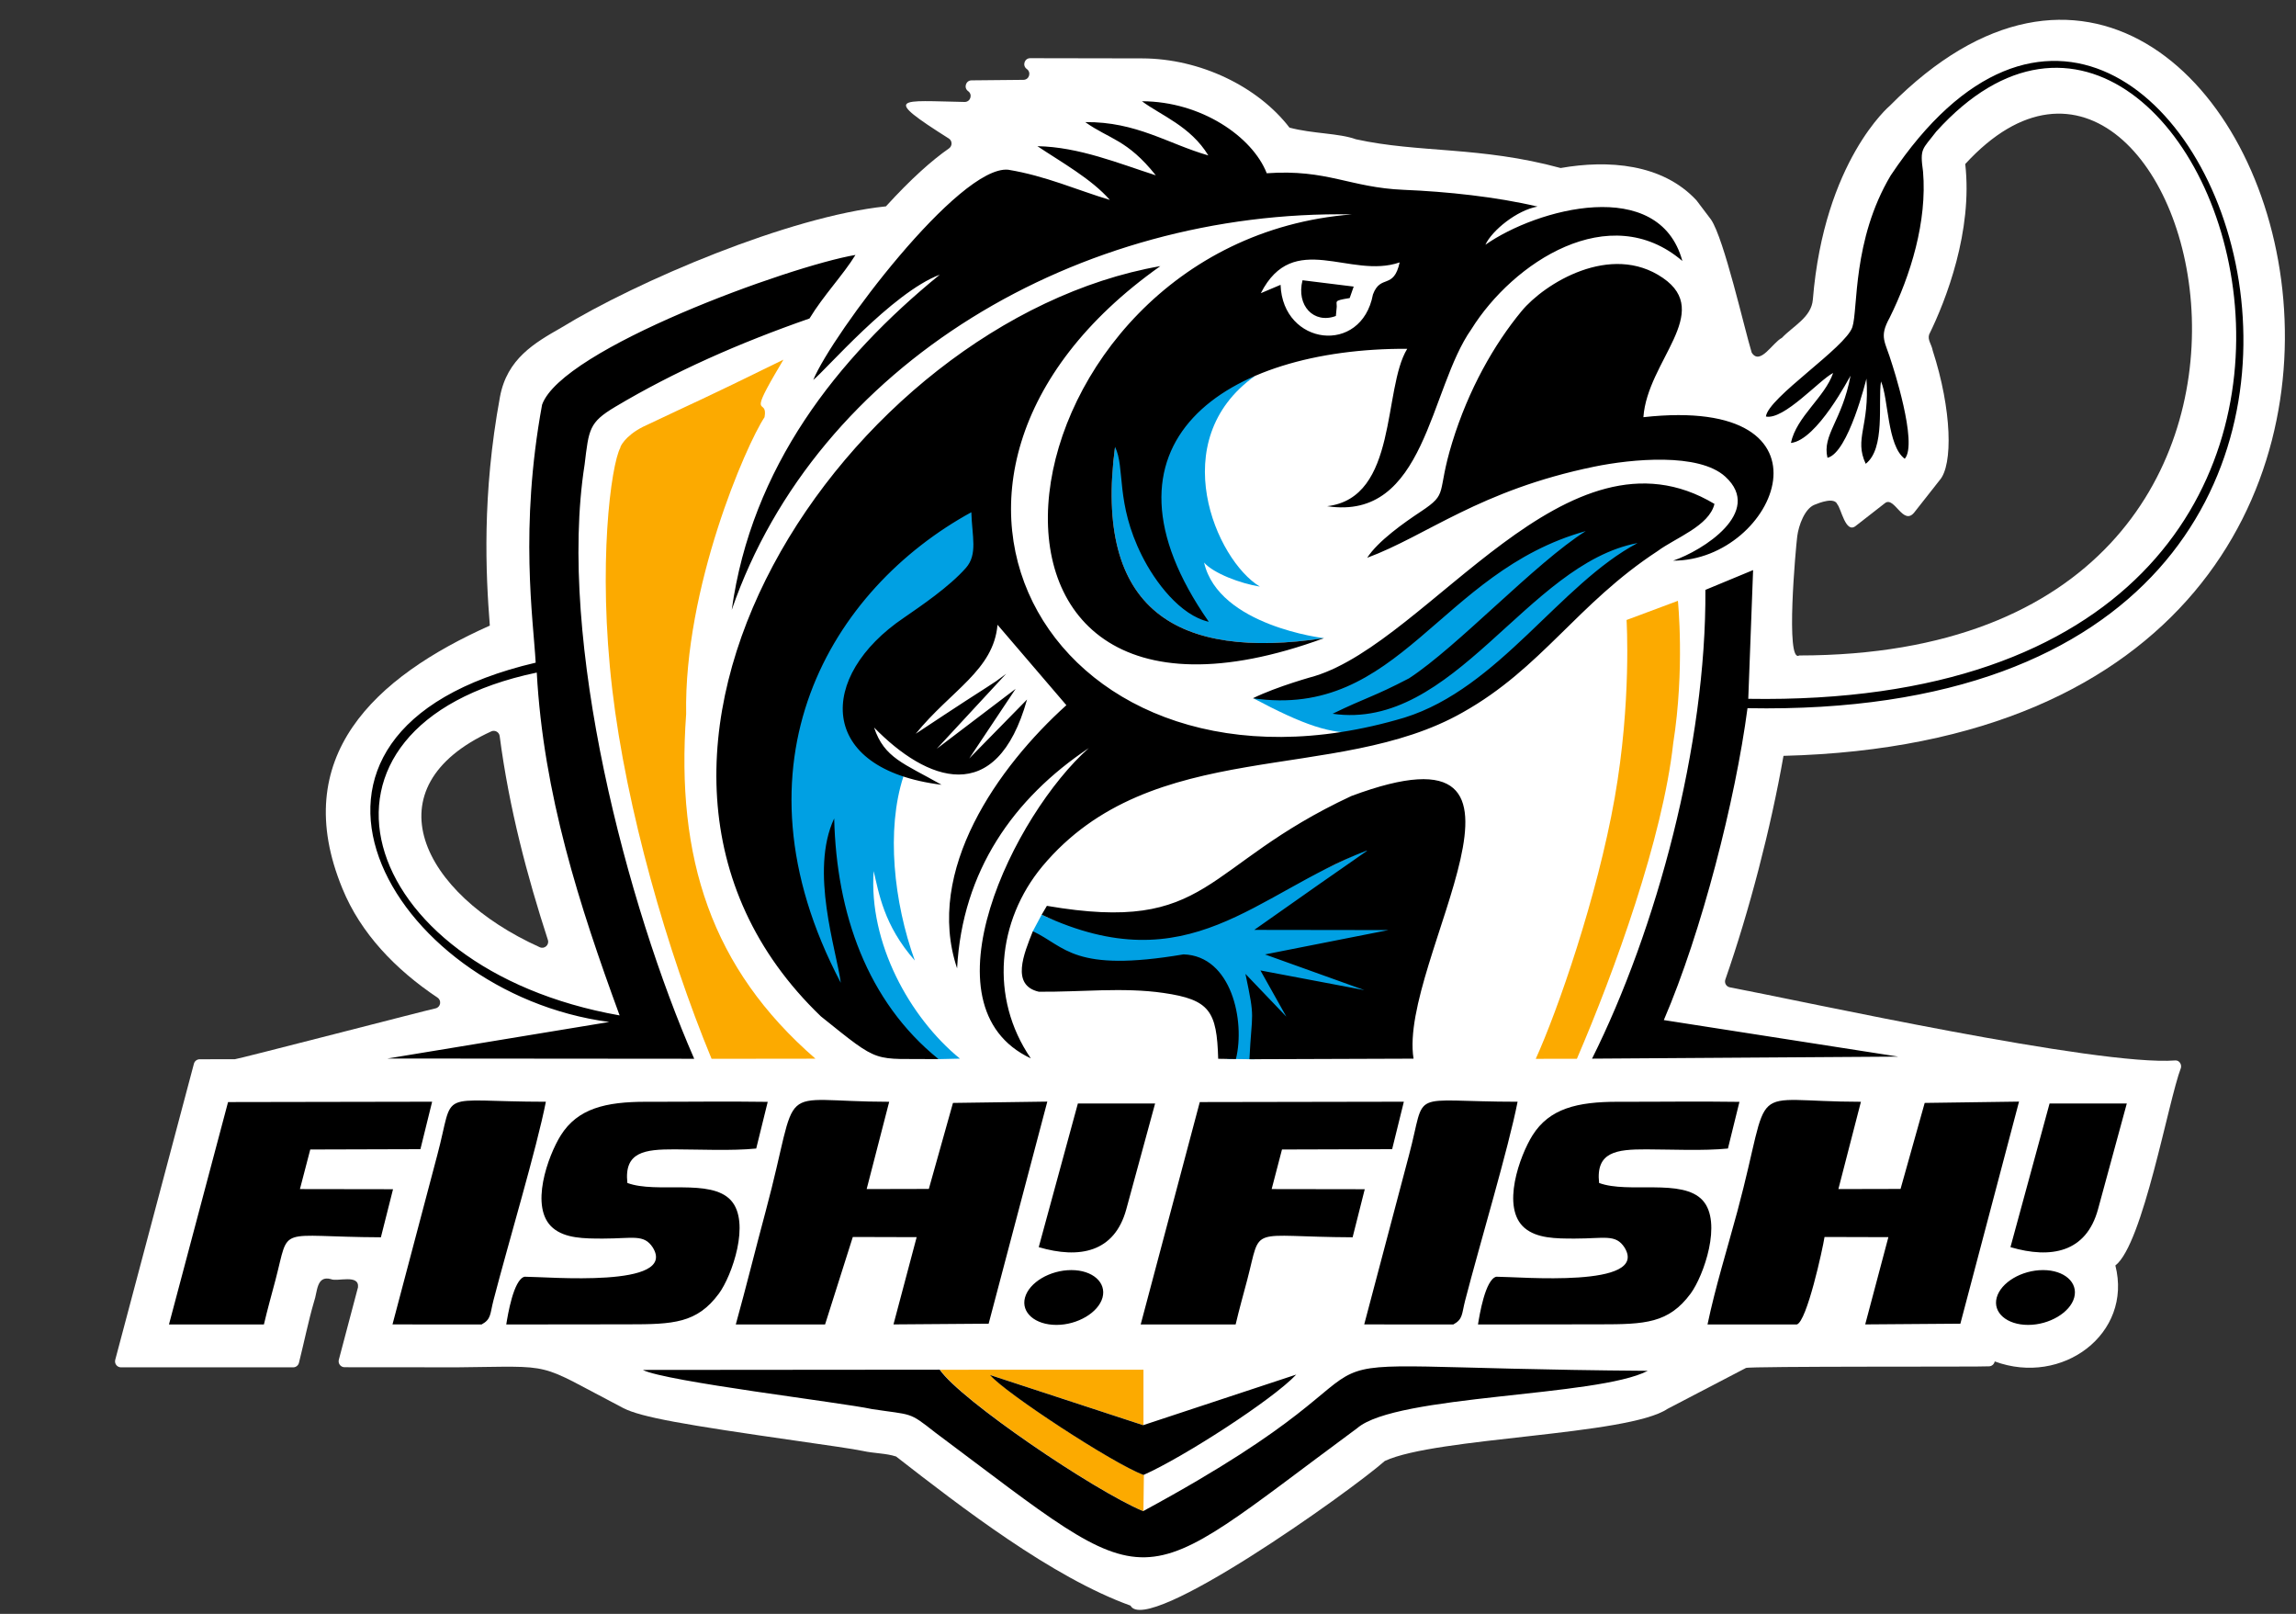
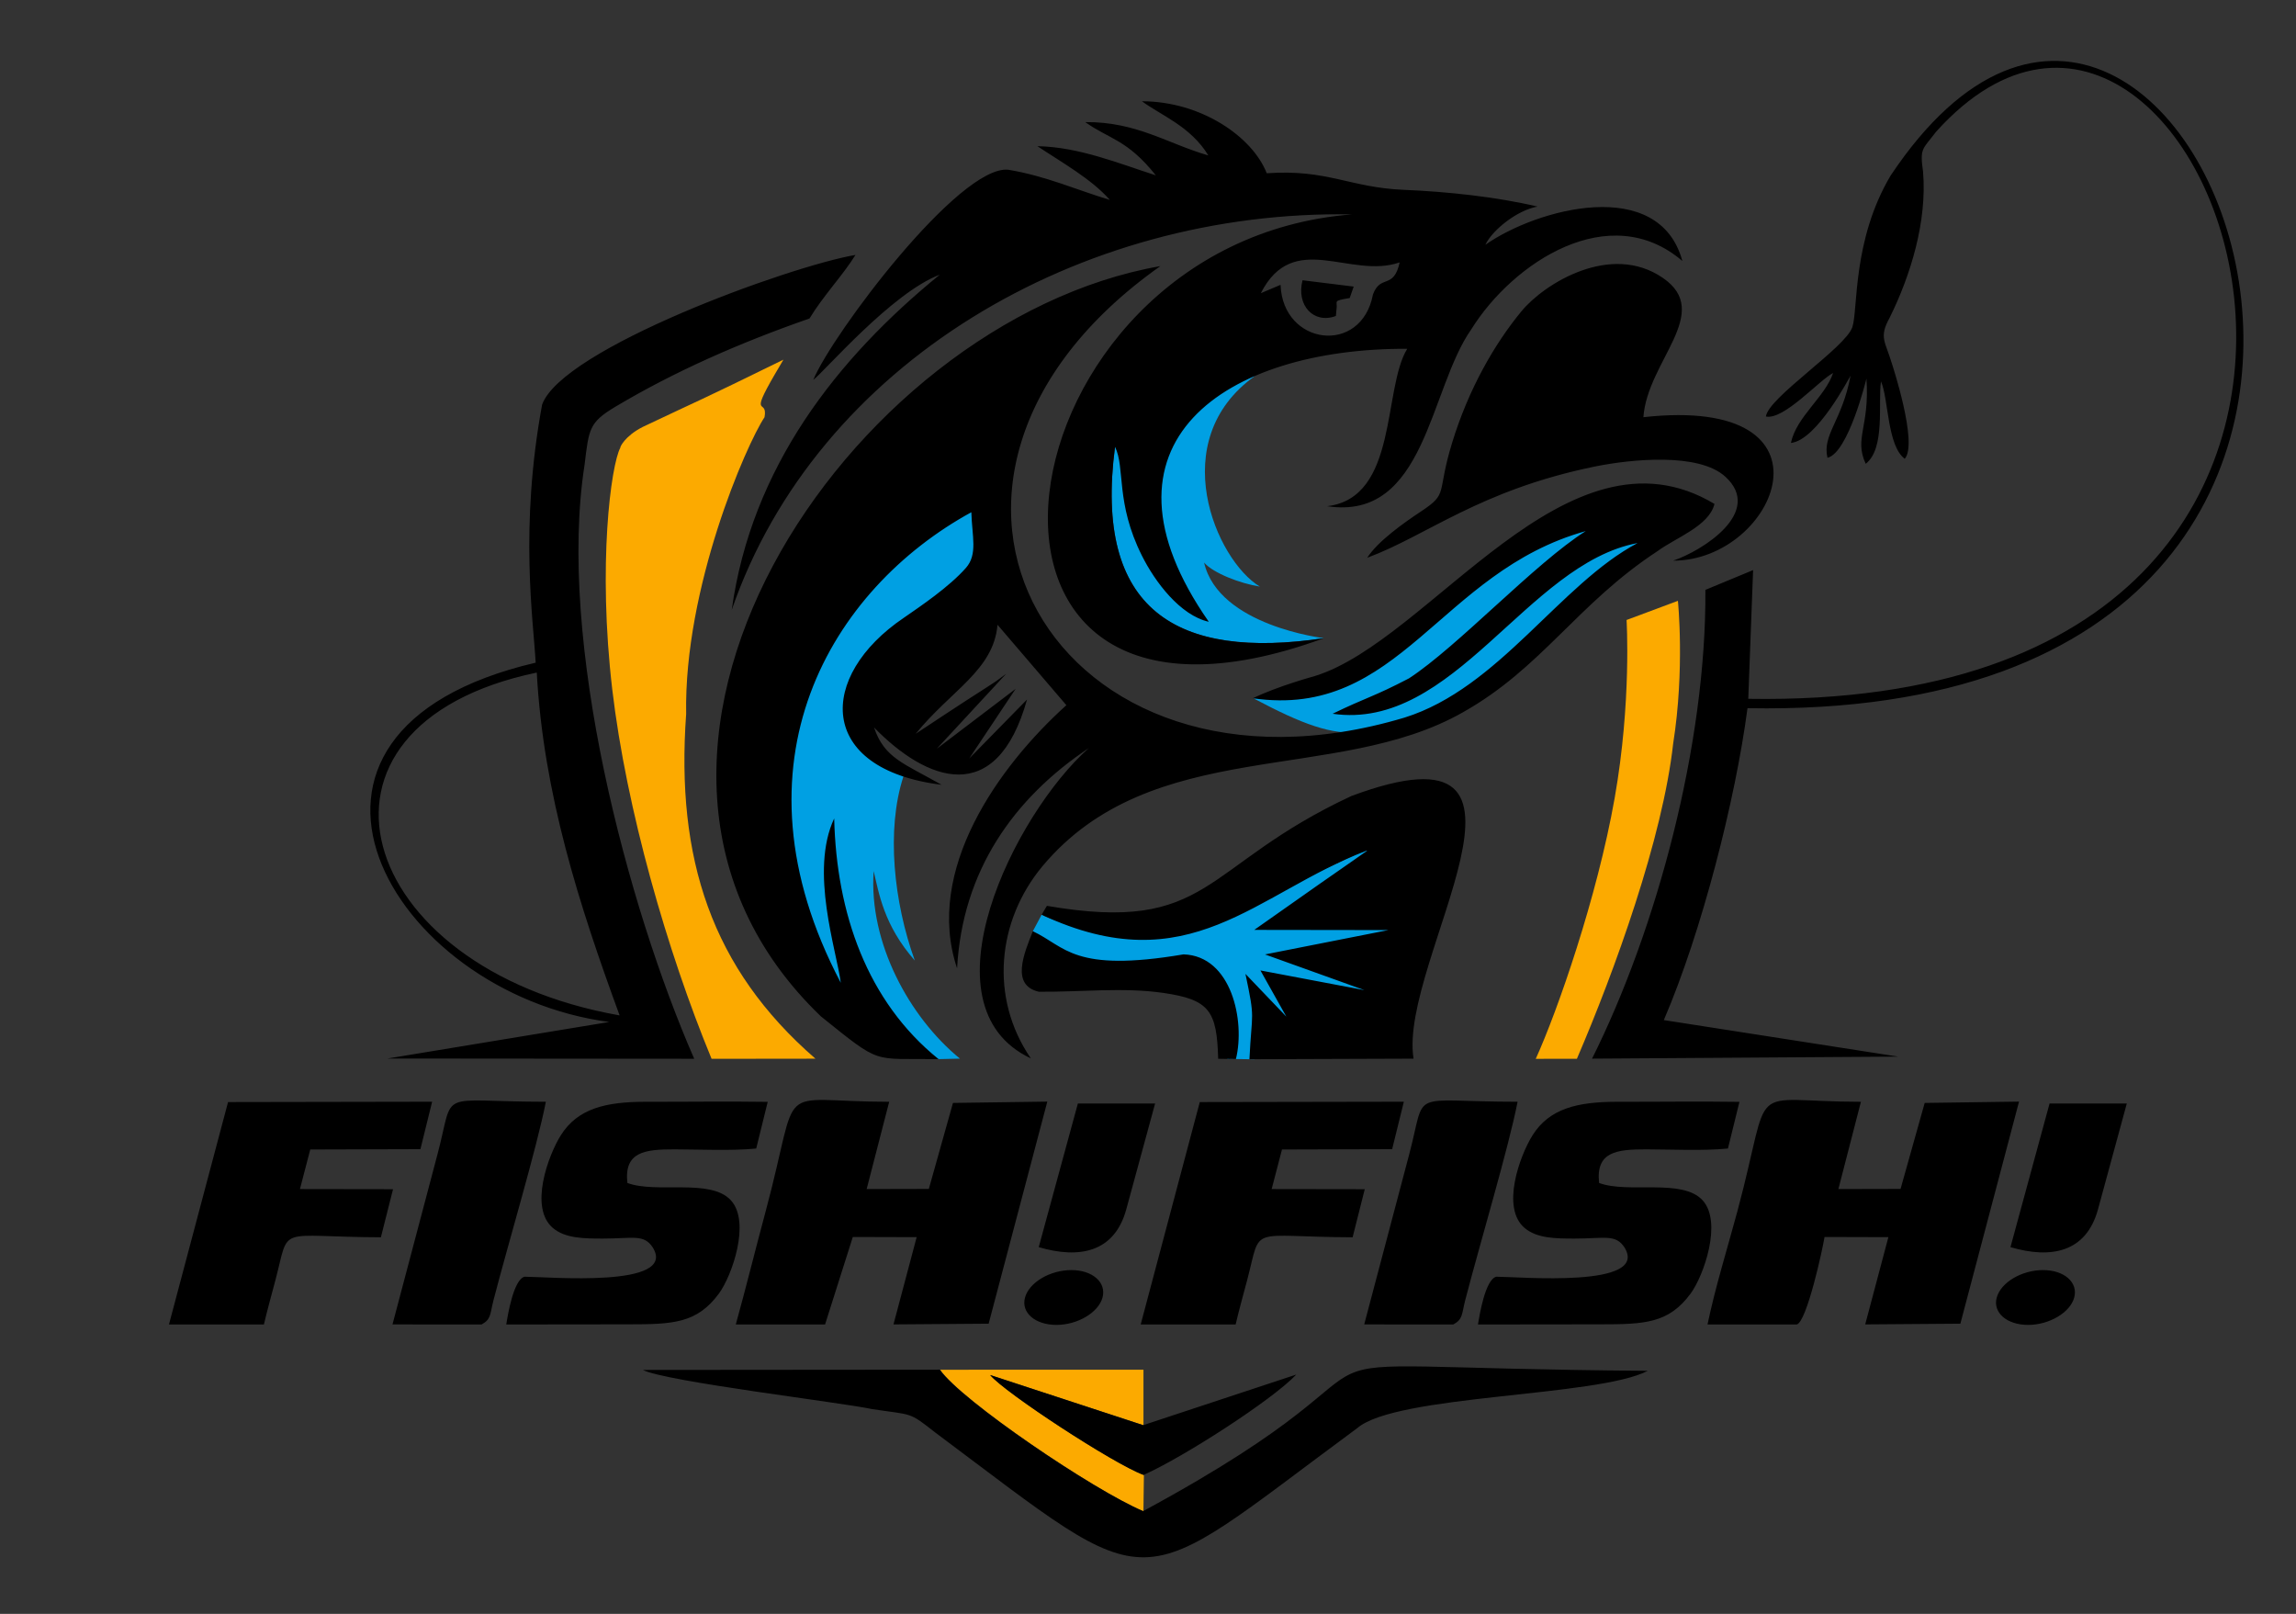
<svg xmlns="http://www.w3.org/2000/svg" viewBox="0 0 642.991 451.858">
  <rect x="0" y="0" width="642.991" height="451.858" fill="#333333" stroke="none" />
-   <path fill="#FFFFFF" d="M475.091,56.086c-9.545-10.295-24.758-11.377-38.038-9.043 c-22.464-6.116-39.713-4.167-57.324-8.049c-4.853-1.748-12.126-1.525-18.614-3.262 c-8.795-11.451-24.953-19.355-41.292-19.384c0,0-31.307-0.056-31.307-0.056c-1.608-0.003-2.288,2.046-0.998,3.006 c1.355,0.922,0.741,3.036-0.907,3.059c0,0-14.534,0.142-14.534,0.142c-1.614,0.016-2.267,2.087-0.953,3.025 c1.334,0.952,0.639,3.055-1,3.025c-18.294-0.345-23.381-1.753-4.373,10.258c0.975,0.652,0.974,2.072,0.012,2.744 c-4.833,3.373-10.622,8.514-17.654,16.226c-27.111,2.795-69.735,20.994-90.912,33.956 c-7.48,4.274-15.214,8.695-17.188,19.412c-5.066,27.536-3.968,49.538-2.836,64.013 c-32.247,14.404-56.474,36.745-41.284,73.627c5.112,12.537,14.887,22.674,26.632,30.532 c1.202,0.804,0.893,2.644-0.508,3.001c-0.397-0.015-55.804,14.335-56.218,14.243 c-0.001,0-9.878,0.018-9.878,0.018c-0.755,0.001-1.415,0.51-1.609,1.239c0,0-22.039,82.92-22.039,82.92 c-0.281,1.058,0.516,2.096,1.612,2.096c0,0,48.219,0,48.219,0c0.774,0,1.447-0.533,1.624-1.287 c1.411-5.585,2.626-11.666,4.224-17.114c0.977-2.665,0.61-7.406,4.706-6.305 c1.704,0.834,7.972-1.502,7.605,2.276c0,0-5.372,20.305-5.372,20.305c-0.28,1.057,0.517,2.093,1.611,2.094 l31.196,0.025l-0.001,0.006c28.642-0.259,21.68-1.702,46.84,11.399c5.058,2.6,17.138,4.666,48.626,9.181 c7.929,1.138,16.128,2.313,18.387,2.813c3.385,0.739,6.551,0.637,9.398,1.568 c18.284,14.214,43.633,33.816,65.657,41.756c4.48,8.605,61.231-31.717,71.21-40.504 c14.328-6.685,68.072-7.096,79.187-14.597c0,0.001,21.938-11.435,21.938-11.435 c0.641-0.538,67.281-0.281,68.044-0.466c0.796,0.002,1.488-0.586,1.638-1.369 c18.909,7,38.657-7.741,33.787-26.868c7.748-5.968,14.845-46.199,18.349-55.296 c0.283-1.045-0.49-2.188-1.569-2.106c-21.589,1.645-104.553-16.651-124.769-20.479 c-0.99-0.202-1.571-1.222-1.238-2.176c6.674-19.115,12.725-42.312,16.284-62.627 c226.406-5.735,135.36-288.818,29.8-182.036c0,0-18.404,15.408-21.578,54.298 c-0.404,4.953-5.525,7.393-8.66,10.702c-2.647,1.363-6.095,7.814-8.456,4.155 c-2.018-6.553-7.728-31.862-11.393-37.26 M503.315,150.145c0.398-3.084,2.099-7.688,4.777-8.797 c1.575-0.652,5.631-2.202,6.452-0.141c1.072,1.185,2.305,8.22,5.091,6.089c0,0,8.306-6.474,8.306-6.474 c2.603-1.901,5.059,6.541,8.168,2.627c0,0,7.055-8.964,7.055-8.964c3.836-4.265,3.445-19.822-1.913-36.344 c-0.331-1.788-1.496-2.949-0.994-4.495c4.738-9.628,12.229-28.96,10.108-47.724 c63.256-68.99,121.438,137.546-46.503,137.596C499.966,185.85,502.889,153.442,503.315,150.145z M139.933,206.084 c2.648,20.291,7.758,39.414,13.502,57.084c0.446,1.371-0.942,2.63-2.261,2.048 c-33.274-14.992-47.804-44.814-13.577-60.445C138.622,204.322,139.788,204.975,139.933,206.084z" />
  <path fill-rule="evenodd" clip-rule="evenodd" fill="#FCAA00" d="M228.365,296.416l-29.088,0.035 c-12.473-30.169-23.883-70.028-27.81-103.39c-4.11-34.917-0.384-62.778,2.27-67.746 c0.049-0.091,0.001-0.156,0.001-0.156s1.119-2.991,6.243-5.619c16.902-8.021,14.673-6.696,39.413-18.837 c-2.853,4.892-0.858,1.456-2.339,3.983c-7.53,12.94-1.95,6.51-2.948,12.12c-5.151,7.736-22.595,47.779-21.952,83.129 C189.244,240.322,199.225,271.127,228.365,296.416z M277.365,384.997l42.86,14.05v-15.55l-56.95,0.01 c5.92,8.59,43.04,33.76,56.94,39.61v0l0.13-10.14C311.915,409.897,281.345,389.857,277.365,384.997z M455.515,173.586 c0,0,1.435,22.856-3.325,49.824c-4.91,27.817-15.988,59.572-22.104,73.047l11.524-0.02 c10.595-24.624,24.034-61.806,26.961-88.266c3.296-20.837,1.325-39.95,1.325-39.95L455.515,173.586z" />
  <path fill="#00A0E3" d="M312.261,125.108c0,0,26.704-16.969,39.2-19.854c-25.372,18.049-10.95,51.593,1.365,58.981 c-5.48-0.87-12.995-3.717-15.625-6.727c4.08,17.74,33.58,21.17,33.58,21.17l0-0 C329.706,184.808,306.224,171.004,312.261,125.108z M392.381,259.918l-5.619-24.556 c-4.876,3.041-65.352,35.22-95.048,20.746l-2.469,4.616c0,0,12.158,12.527,27.961,12.527 c13.048,0,24.794,9.159,25.524,13.333l0.952,9.893l7.649,0.111c6.901-5.28,27.849-14.226,36.034-17.623 L392.381,259.918z M273.961,159.537c3.39-3.783,0.154-12.893-0.056-19.683 c-26.277,12.423-52.178,37.791-55.871,76.319c-0.599,33.085,0.963,61.394,44.809,80.375v-0.01l5.99-0.14 c-14.171-11.583-25.578-32.474-24.166-52.512c1.476,6.095,2.762,15.079,11.524,25.048 c-5.905-16.317-8.048-36.619-3.197-51.506c-19.684-21.254-3.365-36.441,9.102-46.209 M414.611,193.219 c13.851-11.068,34.37-32.7,49.238-44.019l-14.667-3.809c0,0-18.667,5.429-18.857,5.429 c-0.115,0-23.468,17.067-47.468,33.401c-14.247,9.696-31.814,11.31-31.814,11.31 C378.79,210.215,382.406,207.024,414.611,193.219z" />
  <path d="M263.181,76.909c-28.85,23.492-52.709,53.893-58.26,93.85c23.84-69.07,97.495-112.109,173.72-110.73 c-100.451,7.814-123.024,160.824-7.86,118.65c-41.104,6.141-64.559-7.703-58.52-53.57c2.89,5.87,0.09,15.62,7.52,30.45 c3.68,7.39,10.74,16.74,18.74,18.53c-35.034-50.178,4.789-76.662,55.57-76.43c-6.904,11.219-2.522,41.722-22.43,44.07 c27.62,4.2,28.58-32.83,40.39-49.55c11.66-18.715,38.727-36.534,59.09-19.11c-6.516-23.936-40.749-14.659-55.16-4.54 c1.86-4.03,8.85-9.68,14.6-10.69c-11.44-2.72-25.41-4.2-37.46-4.69c-15.11-0.62-21.39-5.84-38.37-4.64 c-4.01-10.24-18.38-20.13-34.95-20.16c5.36,3.985,13.604,6.982,18.59,15.17c-11.32-3.25-20.11-9.47-34.47-9.33 c6.74,4.81,11.75,4.83,19.76,14.9c-10.339-3.315-21.505-7.944-33.16-8.16c6.697,4.476,15.149,9.169,20.28,15.04 c-9.01-2.69-17.99-6.74-28.48-8.45c-13.75-1.241-49.234,45.99-54.57,58.85 C230.991,103.898,249.811,81.939,263.181,76.909z M391.971,73.468c-1.69,7.72-5.34,3.21-7.48,8.98 c-3.221,17.123-25.28,14.3-25.87-2.7l-5.53,2.34C362.241,64.158,378.091,78.278,391.971,73.468z M489.383,198.281 c-3.373,25.615-12.813,62.645-23.432,87.324l65.63,10.23l-85.73,0.57c18.013-36.047,32.038-87.889,31.74-131.25 l13.36-5.54l-1.352,36.044c216.305,3.56,129.566-244.023,52.642-158.824c-3.91,5.12-4.62,4.59-3.699,11.19 c1.191,13.933-3.475,29.083-9.361,40.95c-3.06,5.54-1.2,6.59,0.62,12.76c0,0,7.437,22.437,3.62,26.71 c-4.945-3.639-4.532-16.94-6.659-21.654c-0.86,6.02,1.27,18.746-4.271,23.064 c-3.316-7.112,1.16-10.41,0.2-23.85c0,0-5.04,20.802-10.913,22.167c-1.524-6.508,4.11-10.336,6.46-22.976 c-0.19,0.19-9.349,18.055-16.697,18.82c1.539-7.367,9.503-12.779,11.824-19.59 c-3.84,1.95-13.778,13.238-18.825,12.19c0.635-5.302,22.301-19.291,24.211-25.031 c1.62-4.95-0.05-24.34,10.73-42.454C612.492-75.272,719.805,202.598,489.383,198.281z M364.771,78.468l14.33,1.77 l-1.12,3.21c-5.09,0.84-3.27,0.78-3.7,3.2l-0.17,1.82C367.941,90.788,362.951,85.548,364.771,78.468z M468.561,156.978 c8.2-2.77,25.44-13.61,14.62-23.51c-7.4-6.78-26.25-4.96-36.72-2.81c-32.2,6.63-46.89,19.33-63.58,25.51 c3-4.67,10.32-9.83,15.07-12.97c7.86-5.22,4.24-4.69,8.74-19.32c4.58-14.9,11.77-27.5,19.4-36.74 c6.4-7.76,25-19.35,39.59-9.33c14.18,9.73-4.35,23.25-5.45,39C516.981,110.518,497.531,156.978,468.561,156.978z  M461.451,383.808c-14.12,7.36-70.39,6.58-81.36,16.049c-64.34,47.416-54.694,48.634-118.31,1.121 c-7.39-5.82-6.14-4.71-17.64-6.469c-7.947-1.76-57.806-7.704-64.12-10.951l83.15-0.07c5.92,8.59,43.05,33.76,56.95,39.61 C411.32,373.785,337.059,382.873,461.451,383.808z M194.411,296.439c-18.686-42.727-38.428-116.993-30.695-166.362 c1.198-9.92,1.235-11.788,8.555-16.158c16.52-9.85,34.64-17.85,54.43-24.75c3.91-6.45,9.42-12.18,12.87-17.79 c-18.54,3.165-82.2,26.267-87.763,41.934c-6.358,34.572-2.459,60.161-1.792,72.224 c-82.948,19.398-40.931,92.484,20.595,100.601l-62.09,10.23L194.411,296.439z M150.321,188.308 c1.858,33.975,11.892,65.142,23.2,95.99C98.952,271.125,79.048,203.22,150.321,188.308z M409.618,199.47 c-35.466,20.18-86.999,6.323-117.717,43.098c-12.64,15.21-14.87,36.77-3.22,53.76 c-31.208-14.653-4.591-68.446,16.24-86.88c-21.089,14.085-35.422,34.422-36.89,61.67 c-9.203-27.407,11.577-56.535,30.604-73.677l-19.284-22.514c-1.117,12.756-13.012,18.324-22.906,30.514 c25.317-16.784,19.556-12.473,25.317-16.784c-19.43,20.99,0,0-19.43,20.99c22.09-16.78,0,0,22.09-16.78 c-12.992,19.494,0,0-12.992,19.494c16.19-16.508,0,0,16.19-16.508c-8.571,30.54-28.166,22.866-42.838,7.834 c2.87,8.579,8.33,10.039,18.902,16.039c-35.106-4.361-34.722-30.422-10.603-46.73 c4.769-3.309,12.671-8.609,17.421-13.989c3.35-3.81,1.72-8.8,1.52-15.59c-39.009,21.332-69.05,70.098-36.56,131.75 c-1.18-9.09-8.78-31.24-1.85-46.02c0.63,26.534,9.208,51.226,29.23,67.39c-18.92-0.26-15.76,1.82-32.959-11.977 c-74.893-71.935,7.494-194.705,95.07-210.053c-85.069,60.166-29.282,155.603,68.378,126.41 c26.432-8.243,43.542-37.404,65.275-48.873c-30.988,5.788-51.465,52.717-85.413,47.794 c9.597-4.661,11.238-4.619,21.381-9.904c13.642-8.878,35.356-32.313,49.509-41.236 c-40.98,11.379-52.046,52.752-93.224,46.807c6.857-3.365,17.326-6.215,17.327-6.215 c32.375-9.951,70.641-72.95,111.947-48.202c-1.5,6.21-10.86,9.45-15.96,13.23 C441.683,169.034,431.784,187.04,409.618,199.47z M341.151,296.445c-0.38-13.33-2.34-16.556-15.31-18.436 c-11.27-1.65-23.47-0.22-34.92-0.34c-7.88-1.82-4.199-10.587-1.675-16.944c9.191,4.309,11.326,11.702,42.206,6.483 c13.457,0.429,17.305,18.684,14.664,29.307L341.151,296.445z M277.261,384.978l42.87,14.05l42.88-14.17 c-6.53,6.98-31.68,23.2-42.76,28.1C311.821,409.878,281.251,389.838,277.261,384.978z M395.861,296.408l-45.96,0.16 c0.67-13.81,1.691-10.638-1.119-23.898c11.457,11.978,0,0,11.457,11.978c-7.257-12.94,0,0-7.257-12.94l29.114,5.511 c-27.834-9.992,0,0-27.834-9.992c34.549-6.818,0,0,34.549-6.818c-37.559-0.052,0,0-37.559-0.052 c31.32-22.13,32.605-22.622,31.32-22.13c-31.039,11.882-49.464,37.237-90.856,17.88c0,0,0,0,1.464-2.484 c46.116,7.902,43.045-11.064,85.263-30.747C441.097,199.516,391.437,269.058,395.861,296.408z" />
  <path fill-rule="evenodd" clip-rule="evenodd" d="M121.017,308.462l-57.15,0.1l-16.55,62.27h26.59c0.97-4.14,2.2-8.54,3.26-12.54 c4.09-15.58-0.06-11.98,29.5-11.87l3.4-13.46l-26.07-0.04l2.89-11.08l30.85-0.09L121.017,308.462L121.017,308.462 L121.017,308.462z M393.147,308.462l-57.15,0.1l-16.55,62.27h26.59c0.97-4.14,2.2-8.54,3.26-12.54 c4.09-15.58-0.06-11.98,29.5-11.87l3.4-13.46l-26.07-0.04l2.89-11.08l30.85-0.09L393.147,308.462L393.147,308.462 L393.147,308.462L393.147,308.462z M559.177,363.302c-1.14,4.19,2.8,7.65,8.8,7.65c5.93,0,11.76-3.46,12.9-7.65 c1.16-4.24-2.78-7.7-8.72-7.7C566.157,355.602,560.337,359.062,559.177,363.302L559.177,363.302z M573.977,308.962 l-8.91,32.72l-2.04,7.5c11.36,3.34,21.22,1.5,24.52-10.61l8.06-29.61L573.977,308.962L573.977,308.962z M565.427,308.432 l-26.42,0.37l-6.76,24.08l-17.41,0.04l6.31-24.44c-33.02-0.02-24.49-6.95-34.6,30.68c-2.84,10.53-6.16,21.17-8.36,31.66l25,0.01 c2.8-0.74,7.26-21.18,7.77-24.5l17.88,0.05l-6.49,24.43l26.65-0.2L565.427,308.432L565.427,308.432L565.427,308.432z  M487.127,308.502c-11.31-0.17-22.71,0-34.05-0.02c-11.37-0.02-19.19,1.89-23.91,9.41c-3.5,5.58-8.93,20.28-2.17,25.95 c3.44,2.88,8.62,2.95,14.05,2.94c8.34,0,11.4-1.33,13.9,2.5c7.04,11.46-29.49,8.18-35.92,8.18c-3.09,0.79-4.71,10.82-5.12,13.37 c11.39,0,22.78-0.03,34.17-0.04c12.57,0,19.23-0.27,25.39-8.62c3.62-4.92,8.94-19.93,3.37-26.08c-5.71-6.28-20.84-1.82-29.01-4.88 c-0.97-8.72,4.83-9.43,13.25-9.41c7.21,0.02,15.8,0.45,22.83-0.23L487.127,308.502L487.127,308.502L487.127,308.502 L487.127,308.502z M406.997,370.832c2.73-1.48,2.34-2.93,3.3-6.66c4.18-16.15,12.13-42.58,14.7-55.7 c-31.24-0.01-25.34-3.99-30.41,14.94l-12.54,47.4L406.997,370.832L406.997,370.832L406.997,370.832L406.997,370.832z  M287.047,363.302c-1.14,4.19,2.81,7.65,8.81,7.65c5.93,0,11.75-3.46,12.9-7.65c1.15-4.24-2.79-7.7-8.72-7.7 C294.037,355.602,288.207,359.062,287.047,363.302z M301.857,308.962l-8.92,32.72l-2.04,7.5c11.36,3.34,21.22,1.5,24.52-10.61 l8.07-29.61L301.857,308.962L301.857,308.962z M293.297,308.432l-26.42,0.37l-6.76,24.08l-17.41,0.04l6.31-24.44 c-33.02-0.02-24.49-6.95-34.6,30.68c-2.84,10.53-5.417,21.058-8.36,31.66l25,0.01c7.77-24.5,0,0,7.77-24.5l17.88,0.05l-6.49,24.43 l26.65-0.2L293.297,308.432L293.297,308.432L293.297,308.432z M214.997,308.502c-11.31-0.17-22.71,0-34.05-0.02 c-11.37-0.02-19.19,1.89-23.91,9.41c-3.5,5.58-8.93,20.28-2.17,25.95c3.44,2.88,8.62,2.95,14.05,2.94c8.34,0,11.4-1.33,13.9,2.5 c7.04,11.46-29.49,8.18-35.92,8.18c-3.09,0.79-4.71,10.82-5.12,13.37c11.39,0,22.78-0.03,34.17-0.04c12.57,0,19.23-0.27,25.39-8.62 c3.62-4.92,8.94-19.93,3.37-26.08c-5.71-6.28-20.84-1.82-29.01-4.88c-0.97-8.72,4.83-9.43,13.25-9.41 c7.21,0.02,15.8,0.45,22.83-0.23L214.997,308.502L214.997,308.502L214.997,308.502z M134.867,370.832 c2.73-1.48,2.34-2.93,3.3-6.66c4.18-16.15,12.13-42.58,14.7-55.7c-31.24-0.01-25.34-3.99-30.41,14.94l-12.54,47.4L134.867,370.832 L134.867,370.832L134.867,370.832L134.867,370.832z" />
</svg>